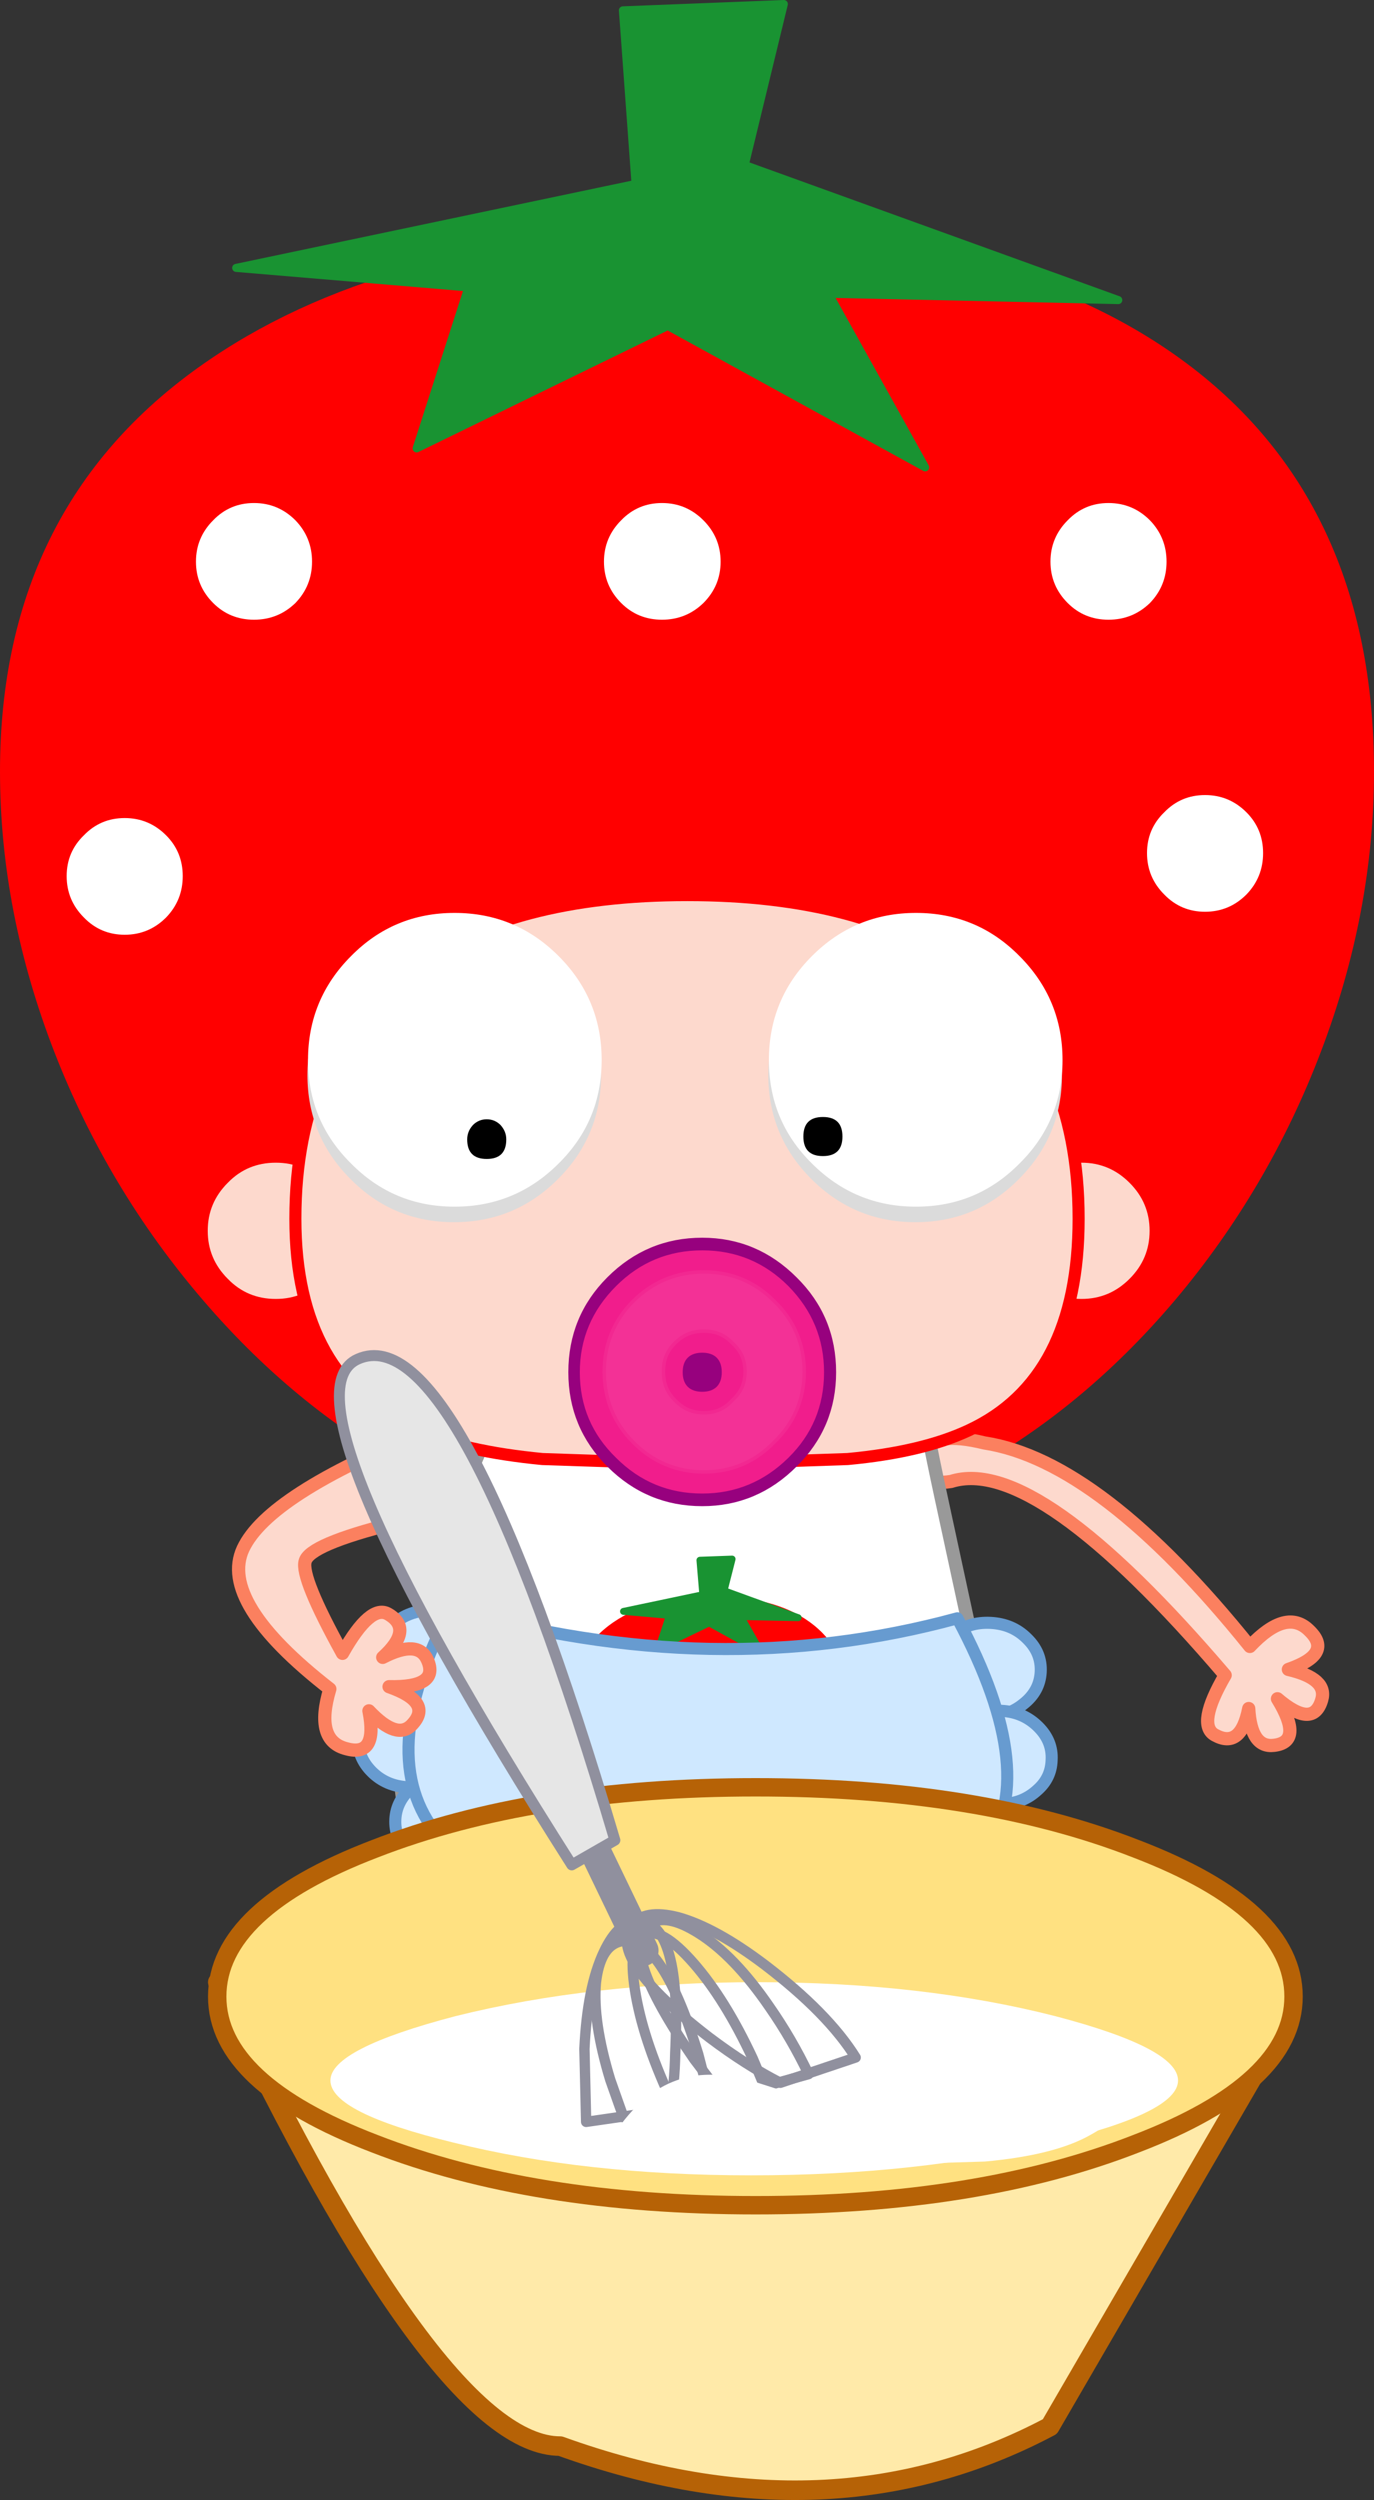
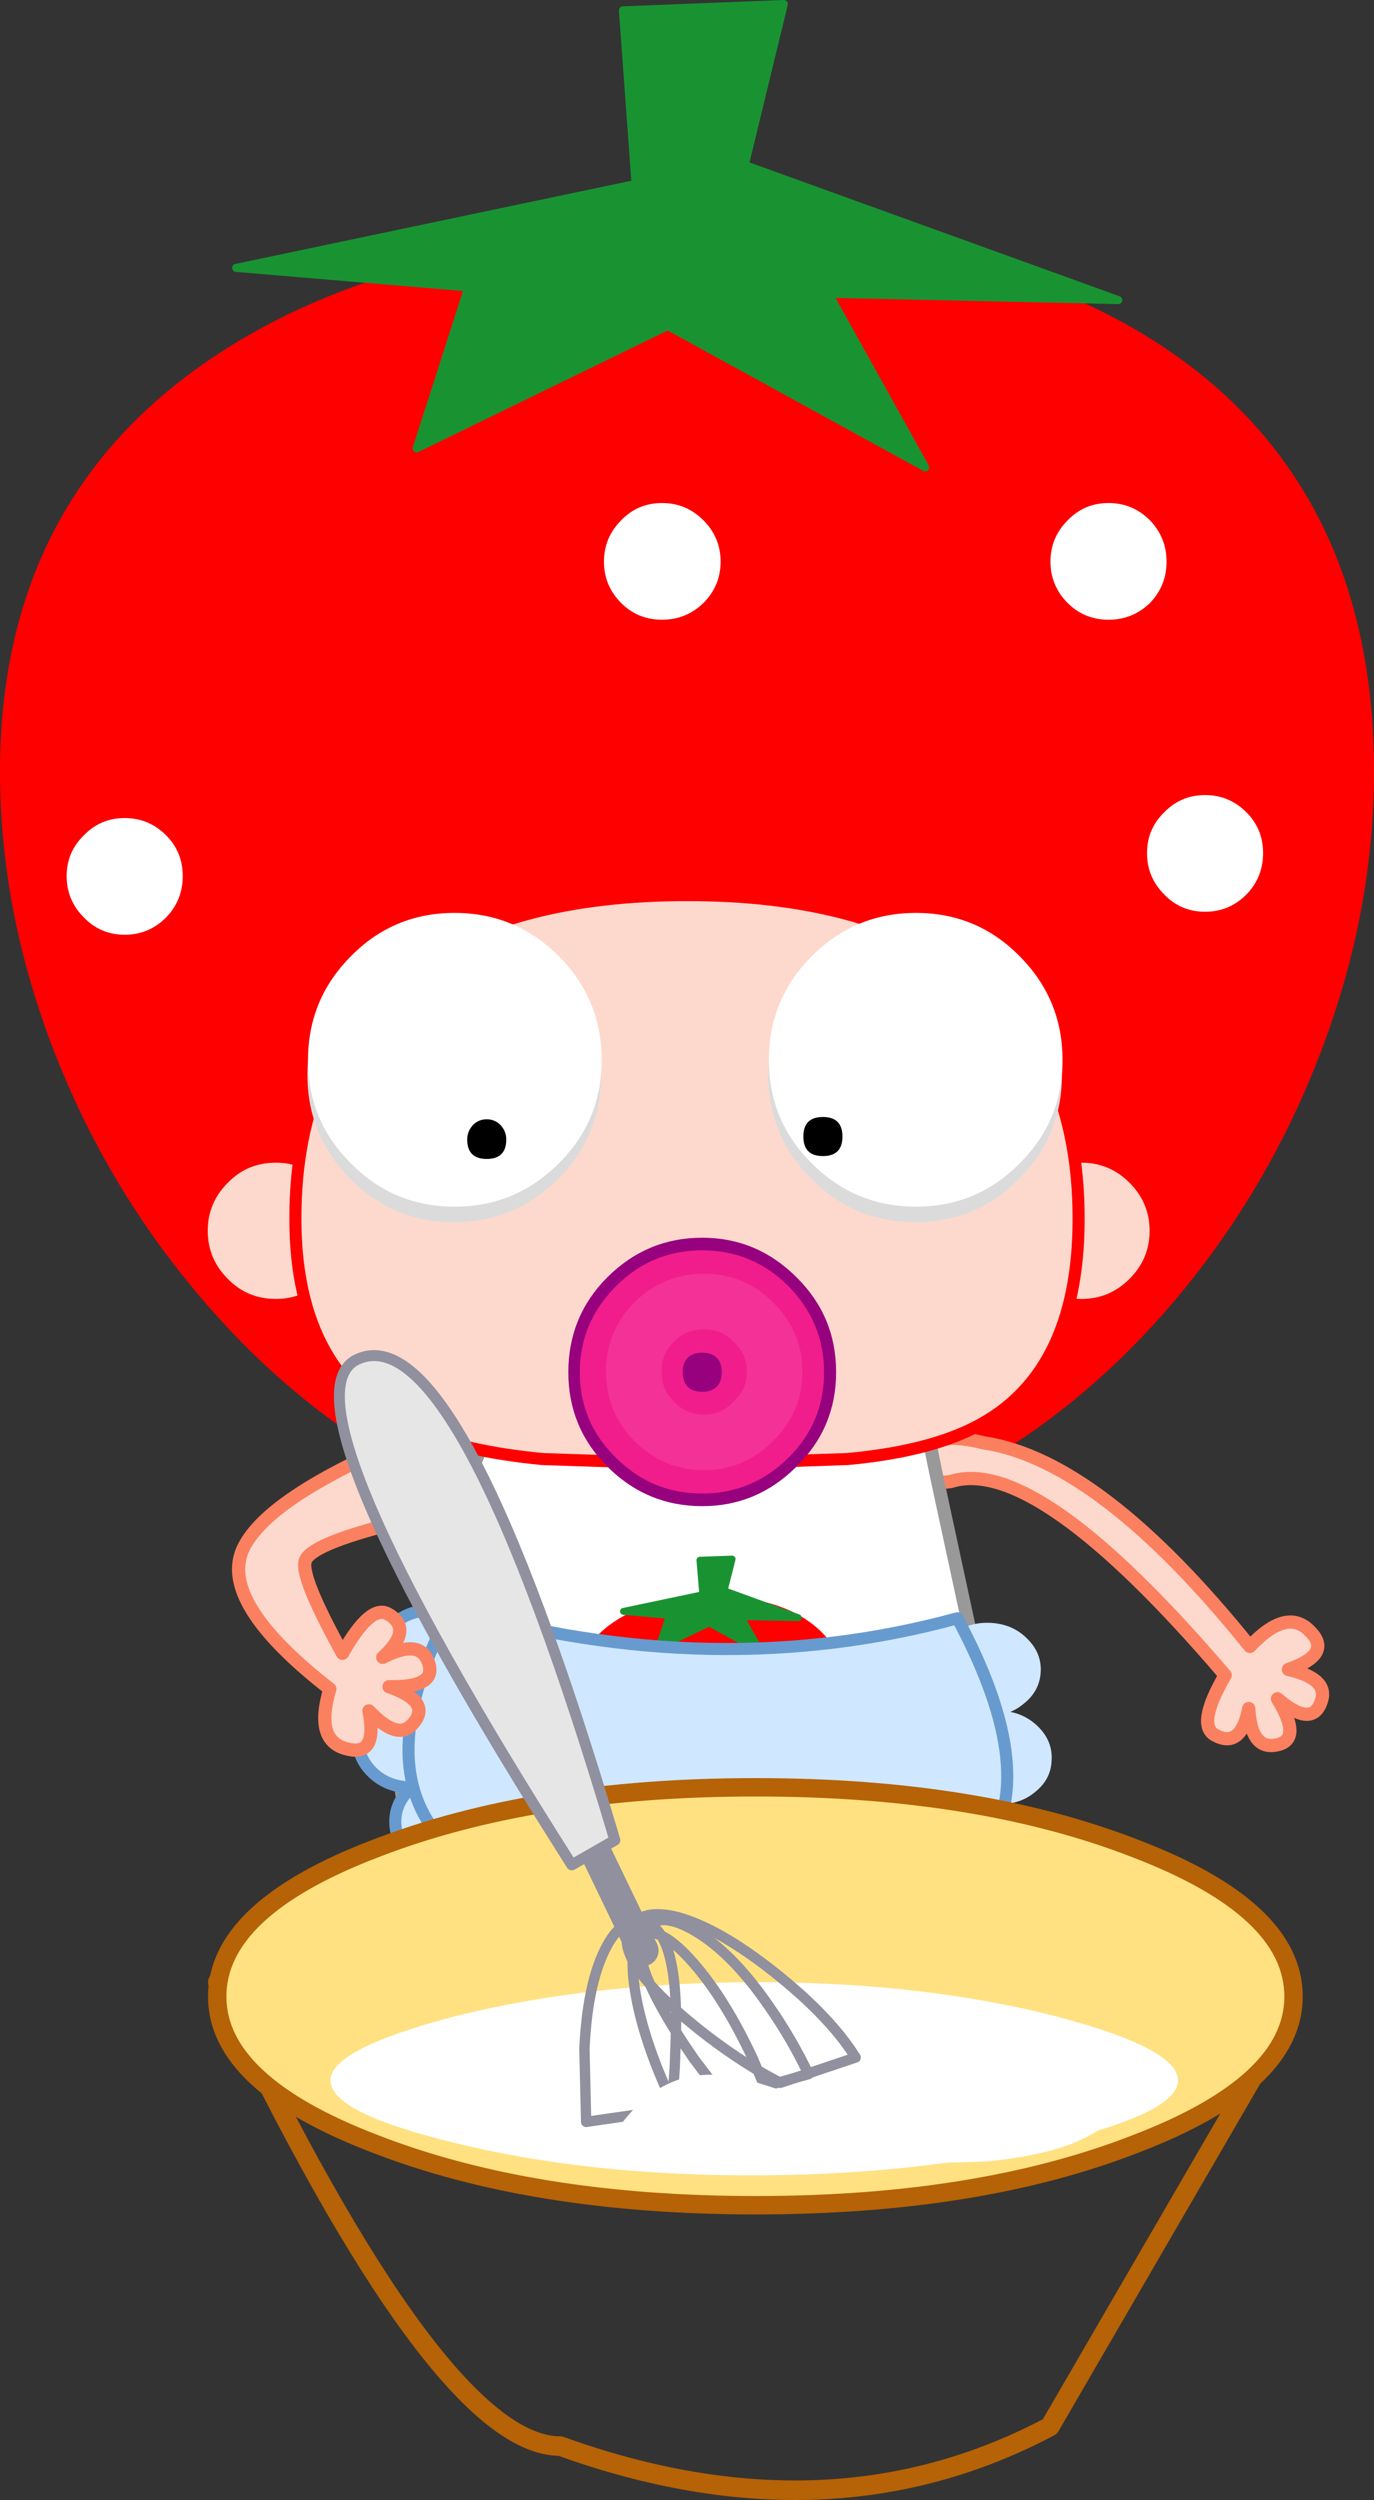
<svg xmlns="http://www.w3.org/2000/svg" height="217.45px" width="119.55px">
  <rect width="100%" height="100%" fill="#333333" stroke="none" />
  <g transform="matrix(1.0, 0.0, 0.0, 1.0, 59.25, 68.25)">
    <path d="M2.0 -47.4 Q28.05 -47.4 43.1 -36.5 59.65 -24.5 59.65 -1.15 59.65 11.0 55.05 23.05 50.55 34.85 42.5 44.4 34.25 54.15 23.85 59.6 12.75 65.4 0.85 65.4 -11.05 65.4 -22.2 59.6 -32.75 54.15 -41.1 44.4 -49.3 34.85 -53.9 23.05 -58.6 10.95 -58.6 -1.15 -58.6 -24.3 -40.55 -36.5 -24.45 -47.4 2.0 -47.4" fill="#ff0000" fill-rule="evenodd" stroke="none" />
    <path d="M2.0 -47.4 Q-24.45 -47.4 -40.55 -36.5 -58.6 -24.3 -58.6 -1.15 -58.6 10.95 -53.9 23.05 -49.3 34.85 -41.1 44.4 -32.75 54.15 -22.2 59.6 -11.05 65.4 0.85 65.4 12.75 65.4 23.85 59.6 34.25 54.15 42.5 44.4 50.55 34.85 55.05 23.05 59.65 11.0 59.65 -1.15 59.65 -24.5 43.1 -36.5 28.05 -47.4 2.0 -47.4 Z" fill="none" stroke="#ff0000" stroke-linecap="round" stroke-linejoin="round" stroke-width="1.3" />
    <path d="M21.35 58.1 Q21.9 56.15 26.4 57.25 36.5 58.8 49.5 74.95 52.7 71.55 54.7 73.6 56.75 75.6 52.85 76.95 56.3 77.75 55.75 79.6 55.0 82.15 51.9 79.5 54.2 83.25 51.6 83.55 49.6 83.8 49.4 80.35 48.7 83.9 46.45 82.65 44.85 81.75 47.35 77.45 30.95 58.25 23.5 60.6 20.5 61.1 21.35 58.1" fill="#fdd9cd" fill-rule="evenodd" stroke="none" />
    <path d="M21.35 58.1 Q21.9 56.15 26.4 57.25 36.5 58.8 49.5 74.95 52.7 71.55 54.7 73.6 56.75 75.6 52.85 76.95 56.3 77.75 55.75 79.6 55.0 82.15 51.9 79.5 54.2 83.25 51.6 83.55 49.6 83.8 49.4 80.35 48.7 83.9 46.45 82.65 44.85 81.75 47.35 77.45 30.95 58.25 23.5 60.6 20.5 61.1 21.35 58.1 Z" fill="none" stroke="#fb805f" stroke-linecap="round" stroke-linejoin="round" stroke-width="1.15" />
    <path d="M20.45 50.55 Q21.2 55.35 22.65 62.05 L24.95 72.7 Q27.35 84.45 26.6 90.3 25.55 98.05 18.85 101.25 11.4 104.85 -4.6 103.5 -39.55 100.6 -13.1 48.7 L20.45 50.55" fill="#ffffff" fill-rule="evenodd" stroke="none" />
    <path d="M-13.1 48.7 Q-39.55 100.6 -4.6 103.5 11.4 104.85 18.85 101.25 25.55 98.05 26.6 90.3 27.35 84.45 24.95 72.7 L22.65 62.05 Q21.2 55.35 20.45 50.55" fill="none" stroke="#999999" stroke-linecap="round" stroke-linejoin="round" stroke-width="1.15" />
    <path d="M-9.2 80.25 Q-9.2 75.65 -5.6 73.2 -2.45 71.05 2.8 71.05 8.0 71.05 10.95 73.2 14.25 75.6 14.25 80.25 14.25 85.3 10.8 89.6 7.2 94.15 2.5 94.15 -2.15 94.15 -5.75 89.6 -9.2 85.3 -9.2 80.25" fill="#ff0000" fill-rule="evenodd" stroke="none" />
    <path d="M-9.2 80.25 Q-9.2 85.3 -5.75 89.6 -2.15 94.15 2.5 94.15 7.2 94.15 10.8 89.6 14.25 85.3 14.25 80.25 14.25 75.6 10.95 73.2 8.0 71.05 2.8 71.05 -2.45 71.05 -5.6 73.2 -9.2 75.65 -9.2 80.25 Z" fill="none" stroke="#ff0000" stroke-linecap="round" stroke-linejoin="round" stroke-width="0.9" />
    <path d="M-1.0 72.25 L-5.0 71.9 1.9 70.45 1.65 67.45 4.45 67.35 3.75 70.1 10.2 72.45 5.2 72.35 6.9 75.35 2.45 72.9 -1.9 75.0 -1.0 72.25" fill="#199332" fill-rule="evenodd" stroke="none" />
    <path d="M-1.0 72.25 L-5.0 71.9 1.9 70.45 1.65 67.45 4.45 67.35 3.75 70.1 10.2 72.45 5.2 72.35 6.9 75.35 2.45 72.9 -1.9 75.0 -1.0 72.25 Z" fill="none" stroke="#199332" stroke-linecap="round" stroke-linejoin="round" stroke-width="0.6" />
    <path d="M31.3 77.2 Q31.2 78.85 29.8 79.95 28.4 81.1 26.5 81.0 24.6 80.9 23.35 79.65 22.1 78.4 22.15 76.7 22.25 75.0 23.65 73.9 25.05 72.8 26.95 72.9 28.85 73.0 30.1 74.25 31.4 75.5 31.3 77.2" fill="#cfe8ff" fill-rule="evenodd" stroke="none" />
-     <path d="M31.3 77.2 Q31.4 75.5 30.1 74.25 28.85 73.0 26.95 72.9 25.05 72.8 23.65 73.9 22.25 75.0 22.15 76.7 22.1 78.4 23.35 79.65 24.6 80.9 26.5 81.0 28.4 81.1 29.8 79.95 31.2 78.85 31.3 77.2 Z" fill="none" stroke="#679bd0" stroke-linecap="round" stroke-linejoin="round" stroke-width="1.05" />
+     <path d="M31.3 77.2 Z" fill="none" stroke="#679bd0" stroke-linecap="round" stroke-linejoin="round" stroke-width="1.05" />
    <path d="M-28.1 82.9 Q-28.0 81.5 -26.95 80.45 -25.9 79.4 -24.35 79.15 -26.45 77.9 -26.35 75.65 -26.25 73.95 -24.85 72.85 -23.45 71.75 -21.55 71.8 -19.65 71.9 -18.4 73.15 -17.1 74.4 -17.2 76.1 -17.25 77.5 -18.35 78.6 -19.4 79.65 -20.95 79.85 -18.85 81.2 -19.0 83.4 -19.05 85.05 -20.45 86.2 L-20.1 86.15 Q-18.2 86.25 -16.9 87.5 -15.65 88.75 -15.75 90.45 -15.8 91.45 -16.35 92.25 -15.1 91.6 -13.7 91.65 -12.0 91.75 -10.8 92.85 -9.55 93.9 -9.4 95.35 -7.95 94.0 -5.8 94.05 -3.9 94.15 -2.65 95.4 -1.35 96.65 -1.45 98.35 -1.5 100.05 -2.95 101.15 -4.35 102.25 -6.25 102.15 -7.95 102.1 -9.2 101.0 -10.4 99.95 -10.55 98.45 -12.1 99.9 -14.15 99.75 -16.0 99.7 -17.3 98.4 -18.55 97.15 -18.5 95.5 -18.4 94.45 -17.9 93.7 -19.05 94.35 -20.5 94.25 -22.4 94.2 -23.7 92.9 -24.95 91.65 -24.85 89.95 -24.75 88.35 -23.4 87.2 L-23.75 87.2 Q-25.65 87.1 -26.9 85.85 -28.15 84.6 -28.1 82.9" fill="#cfe8ff" fill-rule="evenodd" stroke="none" />
    <path d="M-28.1 82.9 Q-28.15 84.6 -26.9 85.85 -25.65 87.1 -23.75 87.2 L-23.4 87.2 Q-24.75 88.35 -24.85 89.95 -24.95 91.65 -23.7 92.9 -22.4 94.2 -20.5 94.25 -19.05 94.35 -17.9 93.7 -18.4 94.45 -18.5 95.5 -18.55 97.15 -17.3 98.4 -16.0 99.7 -14.15 99.75 -12.1 99.9 -10.55 98.45 -10.4 99.95 -9.2 101.0 -7.95 102.1 -6.25 102.15 -4.35 102.25 -2.95 101.15 -1.5 100.05 -1.45 98.35 -1.35 96.65 -2.65 95.4 -3.9 94.15 -5.8 94.05 -7.95 94.0 -9.4 95.35 -9.55 93.9 -10.8 92.85 -12.0 91.75 -13.7 91.65 -15.1 91.6 -16.35 92.25 -15.8 91.45 -15.75 90.45 -15.65 88.75 -16.9 87.5 -18.2 86.25 -20.1 86.15 L-20.45 86.2 Q-19.05 85.05 -19.0 83.4 -18.85 81.2 -20.95 79.85 -19.4 79.65 -18.35 78.6 -17.25 77.5 -17.2 76.1 -17.1 74.4 -18.4 73.15 -19.65 71.9 -21.55 71.8 -23.45 71.75 -24.85 72.85 -26.25 73.95 -26.35 75.65 -26.45 77.9 -24.35 79.15 -25.9 79.4 -26.95 80.45 -28.0 81.5 -28.1 82.9 Z" fill="none" stroke="#679bd0" stroke-linecap="round" stroke-linejoin="round" stroke-width="1.05" />
    <path d="M27.9 80.55 Q29.8 80.65 31.1 81.95 32.35 83.2 32.25 84.85 32.2 86.4 31.0 87.45 29.8 88.55 28.15 88.65 29.8 89.95 29.7 91.85 29.6 93.55 28.2 94.65 26.8 95.75 24.9 95.65 L23.75 95.45 Q24.15 96.35 24.15 97.25 24.05 98.9 22.65 100.0 21.25 101.15 19.35 101.05 17.4 100.9 16.15 99.65 15.8 101.1 14.5 102.0 13.2 102.95 11.5 102.85 8.55 102.7 7.45 100.25 7.05 101.6 5.75 102.4 4.5 103.2 2.85 103.1 1.0 103.05 -0.3 101.75 -1.55 100.5 -1.5 98.85 -1.4 97.15 0.0 96.05 1.4 94.95 3.3 95.0 6.25 95.15 7.3 97.6 7.75 96.3 9.0 95.5 10.3 94.7 11.9 94.75 13.75 94.8 15.1 96.1 15.45 94.65 16.75 93.75 18.1 92.85 19.8 92.95 L20.9 93.15 Q20.5 92.25 20.55 91.4 20.65 89.9 21.8 88.8 23.0 87.7 24.65 87.6 23.0 86.2 23.15 84.4 23.25 82.7 24.65 81.6 26.0 80.5 27.9 80.55" fill="#cfe8ff" fill-rule="evenodd" stroke="none" />
-     <path d="M27.9 80.55 Q26.0 80.5 24.65 81.6 23.25 82.7 23.15 84.4 23.0 86.2 24.65 87.6 23.0 87.7 21.8 88.8 20.65 89.9 20.55 91.4 20.5 92.25 20.9 93.15 L19.8 92.95 Q18.1 92.85 16.75 93.75 15.45 94.65 15.1 96.1 13.75 94.8 11.9 94.75 10.3 94.7 9.0 95.5 7.75 96.3 7.3 97.6 6.25 95.15 3.3 95.0 1.4 94.95 0.0 96.05 -1.4 97.15 -1.5 98.85 -1.55 100.5 -0.3 101.75 1.0 103.05 2.85 103.1 4.5 103.2 5.75 102.4 7.05 101.6 7.45 100.25 8.55 102.7 11.5 102.85 13.2 102.95 14.5 102.0 15.8 101.1 16.15 99.65 17.4 100.9 19.35 101.05 21.25 101.15 22.65 100.0 24.05 98.9 24.15 97.25 24.15 96.35 23.75 95.45 L24.9 95.65 Q26.8 95.75 28.2 94.65 29.6 93.55 29.7 91.85 29.8 89.95 28.15 88.65 29.8 88.55 31.0 87.45 32.2 86.4 32.25 84.85 32.35 83.2 31.1 81.95 29.8 80.65 27.9 80.55 Z" fill="none" stroke="#679bd0" stroke-linecap="round" stroke-linejoin="round" stroke-width="1.05" />
    <path d="M24.05 72.5 Q38.95 100.35 2.7 98.9 -33.6 97.5 -20.0 71.65 2.95 78.25 24.05 72.5" fill="#cfe8ff" fill-rule="evenodd" stroke="none" />
    <path d="M24.05 72.5 Q38.95 100.35 2.7 98.9 -33.6 97.5 -20.0 71.65 2.95 78.25 24.05 72.5 Z" fill="none" stroke="#679bd0" stroke-linecap="round" stroke-linejoin="round" stroke-width="1.05" />
-     <path d="M-40.7 -15.8 Q-42.2 -17.3 -42.2 -19.4 -42.2 -21.5 -40.7 -23.0 -39.25 -24.5 -37.15 -24.5 -35.05 -24.5 -33.55 -23.0 -32.1 -21.5 -32.1 -19.4 -32.1 -17.3 -33.55 -15.8 -35.05 -14.35 -37.15 -14.35 -39.25 -14.35 -40.7 -15.8" fill="#ffffff" fill-rule="evenodd" stroke="none" />
    <path d="M-5.2 -15.8 Q-6.7 -17.3 -6.7 -19.4 -6.7 -21.5 -5.2 -23.0 -3.75 -24.5 -1.65 -24.5 0.45 -24.5 1.95 -23.0 3.45 -21.5 3.45 -19.4 3.45 -17.3 1.95 -15.8 0.45 -14.35 -1.65 -14.35 -3.75 -14.35 -5.2 -15.8" fill="#ffffff" fill-rule="evenodd" stroke="none" />
    <path d="M33.65 -15.8 Q32.15 -17.3 32.15 -19.4 32.15 -21.5 33.65 -23.0 35.1 -24.5 37.2 -24.5 39.3 -24.5 40.8 -23.0 42.25 -21.5 42.25 -19.4 42.25 -17.3 40.8 -15.8 39.3 -14.35 37.2 -14.35 35.1 -14.35 33.65 -15.8" fill="#ffffff" fill-rule="evenodd" stroke="none" />
    <path d="M45.6 11.05 Q43.5 11.05 42.05 9.55 40.55 8.05 40.55 5.95 40.55 3.85 42.05 2.4 43.5 0.9 45.6 0.9 47.7 0.9 49.2 2.4 50.65 3.85 50.65 5.95 50.65 8.05 49.2 9.55 47.7 11.05 45.6 11.05" fill="#ffffff" fill-rule="evenodd" stroke="none" />
    <path d="M-48.4 13.05 Q-50.5 13.05 -51.95 11.55 -53.45 10.05 -53.45 7.95 -53.45 5.85 -51.95 4.4 -50.5 2.9 -48.4 2.9 -46.3 2.9 -44.8 4.4 -43.35 5.85 -43.35 7.95 -43.35 10.05 -44.8 11.55 -46.3 13.05 -48.4 13.05" fill="#ffffff" fill-rule="evenodd" stroke="none" />
    <path d="M-39.8 34.25 Q-37.95 32.35 -35.25 32.35 -32.6 32.35 -30.7 34.25 -28.8 36.15 -28.8 38.8 -28.8 41.45 -30.7 43.35 -32.6 45.25 -35.25 45.25 -37.95 45.25 -39.8 43.35 -41.7 41.45 -41.7 38.8 -41.7 36.15 -39.8 34.25" fill="#fdd9cd" fill-rule="evenodd" stroke="none" />
    <path d="M-39.8 34.25 Q-41.7 36.15 -41.7 38.8 -41.7 41.45 -39.8 43.35 -37.95 45.25 -35.25 45.25 -32.6 45.25 -30.7 43.35 -28.8 41.45 -28.8 38.8 -28.8 36.15 -30.7 34.25 -32.6 32.35 -35.25 32.35 -37.95 32.35 -39.8 34.25 Z" fill="none" stroke="#ff0000" stroke-linecap="round" stroke-linejoin="round" stroke-width="1.05" />
    <path d="M39.4 34.25 Q41.3 36.15 41.3 38.8 41.3 41.45 39.4 43.35 37.5 45.25 34.85 45.25 32.15 45.25 30.3 43.35 28.4 41.45 28.4 38.8 28.4 36.15 30.3 34.25 32.15 32.35 34.85 32.35 37.5 32.35 39.4 34.25" fill="#fdd9cd" fill-rule="evenodd" stroke="none" />
    <path d="M39.4 34.25 Q41.3 36.15 41.3 38.8 41.3 41.45 39.4 43.35 37.5 45.25 34.85 45.25 32.15 45.25 30.3 43.35 28.4 41.45 28.4 38.8 28.4 36.15 30.3 34.25 32.15 32.35 34.85 32.35 37.5 32.35 39.4 34.25 Z" fill="none" stroke="#ff0000" stroke-linecap="round" stroke-linejoin="round" stroke-width="1.05" />
    <path d="M-23.15 56.15 Q-33.55 51.65 -33.55 37.75 -33.55 23.15 -23.55 15.95 -14.8 9.6 0.55 9.6 15.85 9.6 24.65 15.95 34.6 23.2 34.6 37.75 34.6 51.7 25.05 56.15 21.0 58.05 14.5 58.65 L1.35 59.1 -12.05 58.65 Q-18.85 58.0 -23.15 56.15" fill="#fdd9cd" fill-rule="evenodd" stroke="none" />
    <path d="M-23.15 56.15 Q-18.85 58.0 -12.05 58.65 L1.35 59.1 14.5 58.65 Q21.0 58.05 25.05 56.15 34.6 51.7 34.6 37.75 34.6 23.2 24.65 15.95 15.85 9.6 0.55 9.6 -14.8 9.6 -23.55 15.95 -33.55 23.15 -33.55 37.75 -33.55 51.65 -23.15 56.15 Z" fill="none" stroke="#ff0000" stroke-linecap="round" stroke-linejoin="round" stroke-width="1.05" />
    <path d="M-28.75 16.25 Q-25.05 12.5 -19.75 12.5 -14.45 12.5 -10.7 16.25 -6.95 19.95 -6.95 25.25 -6.95 30.55 -10.7 34.3 -14.45 38.05 -19.75 38.05 -25.05 38.05 -28.75 34.3 -32.5 30.55 -32.5 25.25 -32.5 19.95 -28.75 16.25" fill="#dbdbdb" fill-rule="evenodd" stroke="none" />
    <path d="M-28.7 14.9 Q-25.0 11.15 -19.7 11.15 -14.4 11.15 -10.65 14.9 -6.9 18.65 -6.9 23.95 -6.9 29.25 -10.65 32.95 -14.4 36.7 -19.7 36.7 -25.0 36.7 -28.7 32.95 -32.45 29.25 -32.45 23.95 -32.45 18.65 -28.7 14.9" fill="#ffffff" fill-rule="evenodd" stroke="none" />
    <path d="M33.15 25.25 Q33.15 30.55 29.4 34.3 25.7 38.05 20.4 38.05 15.1 38.05 11.35 34.3 7.6 30.55 7.6 25.25 7.6 19.95 11.35 16.25 15.1 12.5 20.4 12.5 25.7 12.5 29.4 16.25 33.15 19.95 33.15 25.25" fill="#dbdbdb" fill-rule="evenodd" stroke="none" />
    <path d="M33.2 23.95 Q33.2 29.25 29.45 32.95 25.75 36.7 20.45 36.7 15.15 36.7 11.4 32.95 7.65 29.25 7.65 23.95 7.65 18.65 11.4 14.9 15.15 11.15 20.45 11.15 25.75 11.15 29.45 14.9 33.2 18.65 33.2 23.95" fill="#ffffff" fill-rule="evenodd" stroke="none" />
    <path d="M-16.9 32.55 Q-18.6 32.55 -18.6 30.85 -18.6 30.15 -18.1 29.6 -17.6 29.1 -16.9 29.1 -16.2 29.1 -15.7 29.6 -15.2 30.15 -15.2 30.85 -15.2 32.55 -16.9 32.55" fill="#000000" fill-rule="evenodd" stroke="none" />
    <path d="M12.35 32.3 Q10.65 32.3 10.65 30.6 10.65 28.9 12.35 28.9 14.05 28.9 14.05 30.6 14.05 32.3 12.35 32.3" fill="#000000" fill-rule="evenodd" stroke="none" />
    <path d="M-9.3 51.1 Q-9.3 46.45 -6.0 43.2 -2.8 39.95 1.85 39.95 6.45 39.95 9.7 43.2 12.95 46.45 12.95 51.1 12.95 55.7 9.7 58.95 6.45 62.2 1.85 62.2 -2.8 62.2 -6.0 58.95 -9.3 55.7 -9.3 51.1" fill="#f11d8c" fill-rule="evenodd" stroke="none" />
    <path d="M-9.3 51.1 Q-9.3 55.7 -6.0 58.95 -2.8 62.2 1.85 62.2 6.45 62.2 9.7 58.95 12.95 55.7 12.95 51.1 12.95 46.45 9.7 43.2 6.45 39.95 1.85 39.95 -2.8 39.95 -6.0 43.2 -9.3 46.45 -9.3 51.1 Z" fill="none" stroke="#97017e" stroke-linecap="round" stroke-linejoin="round" stroke-width="0.3" />
    <path d="M1.85 39.55 Q6.55 39.55 9.95 42.95 13.35 46.3 13.35 51.1 13.35 55.85 9.95 59.2 6.55 62.6 1.85 62.6 -2.9 62.6 -6.3 59.2 -9.65 55.85 -9.65 51.1 -9.65 46.3 -6.3 42.95 -2.9 39.55 1.85 39.55 M12.6 51.1 Q12.6 46.7 9.45 43.5 6.3 40.35 1.85 40.35 -2.6 40.35 -5.75 43.5 -8.95 46.7 -8.95 51.1 -8.95 55.55 -5.75 58.65 -2.6 61.8 1.85 61.8 6.25 61.8 9.45 58.65 12.6 55.55 12.6 51.1" fill="#97017e" fill-rule="evenodd" stroke="none" />
    <path d="M12.6 51.1 Q12.6 55.55 9.45 58.65 6.25 61.8 1.85 61.8 -2.6 61.8 -5.75 58.65 -8.95 55.55 -8.95 51.1 -8.95 46.7 -5.75 43.5 -2.6 40.35 1.85 40.35 6.3 40.35 9.45 43.5 12.6 46.7 12.6 51.1 M1.85 39.55 Q-2.9 39.55 -6.3 42.95 -9.65 46.3 -9.65 51.1 -9.65 55.85 -6.3 59.2 -2.9 62.6 1.85 62.6 6.55 62.6 9.95 59.2 13.35 55.85 13.35 51.1 13.35 46.3 9.95 42.95 6.55 39.55 1.85 39.55" fill="none" stroke="#97017e" stroke-linecap="round" stroke-linejoin="round" stroke-width="0.3" />
    <path d="M0.45 51.1 Q0.45 49.7 1.85 49.7 3.25 49.7 3.25 51.1 3.25 52.5 1.85 52.5 0.45 52.5 0.45 51.1" fill="#97017e" fill-rule="evenodd" stroke="none" />
    <path d="M0.45 51.1 Q0.45 52.5 1.85 52.5 3.25 52.5 3.25 51.1 3.25 49.7 1.85 49.7 0.45 49.7 0.45 51.1 Z" fill="none" stroke="#97017e" stroke-linecap="round" stroke-linejoin="round" stroke-width="0.6" />
    <path d="M-4.1 51.05 Q-4.1 53.6 -2.35 55.35 -0.55 57.2 2.0 57.2 4.55 57.2 6.3 55.35 8.15 53.6 8.15 51.05 8.15 48.5 6.3 46.75 4.55 44.95 2.0 44.95 -0.55 44.95 -2.35 46.75 -4.1 48.5 -4.1 51.05 Z" fill="none" stroke="#f11d8c" stroke-linecap="round" stroke-linejoin="round" stroke-width="5.85" />
    <path d="M-4.1 51.05 Q-4.1 53.6 -2.35 55.35 -0.55 57.2 2.0 57.2 4.55 57.2 6.3 55.35 8.15 53.6 8.15 51.05 8.15 48.5 6.3 46.75 4.55 44.95 2.0 44.95 -0.55 44.95 -2.35 46.75 -4.1 48.5 -4.1 51.05 Z" fill="none" stroke="#f11d8c" stroke-linecap="round" stroke-linejoin="round" stroke-width="6.05" />
-     <path d="M-4.1 51.05 Q-4.1 53.6 -2.35 55.35 -0.55 57.2 2.0 57.2 4.55 57.2 6.3 55.35 8.15 53.6 8.15 51.05 8.15 48.5 6.3 46.75 4.55 44.95 2.0 44.95 -0.55 44.95 -2.35 46.75 -4.1 48.5 -4.1 51.05 Z" fill="none" stroke="#f22891" stroke-linecap="round" stroke-linejoin="round" stroke-width="5.45" />
    <path d="M-4.1 51.05 Q-4.1 53.6 -2.35 55.35 -0.55 57.2 2.0 57.2 4.55 57.2 6.3 55.35 8.15 53.6 8.15 51.05 8.15 48.5 6.3 46.75 4.55 44.95 2.0 44.95 -0.55 44.95 -2.35 46.75 -4.1 48.5 -4.1 51.05 Z" fill="none" stroke="#f33196" stroke-linecap="round" stroke-linejoin="round" stroke-width="4.85" />
    <path d="M8.95 -67.9 L5.55 -53.9 38.05 -42.15 12.85 -42.7 21.25 -27.6 -1.15 -39.9 -23.0 -29.25 -18.5 -43.25 -38.7 -44.95 -3.95 -52.25 -5.05 -67.35 8.95 -67.9" fill="#199332" fill-rule="evenodd" stroke="none" />
    <path d="M8.95 -67.9 L5.55 -53.9 38.05 -42.15 12.85 -42.7 21.25 -27.6 -1.15 -39.9 -23.0 -29.25 -18.5 -43.25 -38.7 -44.95 -3.95 -52.25 -5.05 -67.35 8.95 -67.9 Z" fill="none" stroke="#199332" stroke-linecap="round" stroke-linejoin="round" stroke-width="0.7" />
    <path d="M-29.45 75.55 Q-27.0 71.2 -25.45 72.15 -23.25 73.45 -25.95 75.9 -22.85 74.3 -22.05 76.15 -21.0 78.55 -25.4 78.45 -21.55 79.8 -23.4 81.75 -24.7 83.15 -27.15 80.55 -26.35 84.6 -29.1 83.85 -31.9 83.15 -30.55 78.65 -40.25 71.1 -38.1 66.45 -35.9 61.75 -22.25 56.25 L-25.0 64.25 Q-32.35 66.1 -32.7 67.55 -33.1 68.95 -29.45 75.55" fill="#fdd9cd" fill-rule="evenodd" stroke="none" />
    <path d="M-29.45 75.55 Q-27.0 71.2 -25.45 72.15 -23.25 73.45 -25.95 75.9 -22.85 74.3 -22.05 76.15 -21.0 78.55 -25.4 78.45 -21.55 79.8 -23.4 81.75 -24.7 83.15 -27.15 80.55 -26.35 84.6 -29.1 83.85 -31.9 83.15 -30.55 78.65 -40.25 71.1 -38.1 66.45 -35.9 61.75 -22.25 56.25 L-25.0 64.25 Q-32.35 66.1 -32.7 67.55 -33.1 68.95 -29.45 75.55 Z" fill="none" stroke="#fb805f" stroke-linecap="round" stroke-linejoin="round" stroke-width="1.15" />
    <path d="M20.0 90.6 Q21.45 97.4 22.4 98.05 L24.35 99.05 29.5 99.35 32.1 98.85 34.05 98.15 Q36.45 97.4 40.9 98.2 43.8 98.75 45.55 101.35 47.35 104.0 46.45 106.9 45.55 110.3 41.3 112.35 36.25 114.8 27.35 114.95 16.05 115.15 12.55 109.75 11.35 107.75 11.5 105.55 11.55 103.65 12.45 102.8 L14.9 100.3 Q15.95 98.95 15.6 98.05 15.0 96.5 13.95 91.95 L20.0 90.6" fill="#199332" fill-rule="evenodd" stroke="none" />
-     <path d="M32.1 142.8 Q12.95 152.95 -10.5 144.5 -21.1 144.5 -40.3 104.15 L52.25 108.1 32.1 142.8" fill="#ffeaa9" fill-rule="evenodd" stroke="none" />
    <path d="M32.1 142.8 L52.25 108.1 -40.3 104.15 Q-21.1 144.5 -10.5 144.5 12.95 152.95 32.1 142.8 Z" fill="none" stroke="#b66206" stroke-linecap="round" stroke-linejoin="round" stroke-width="1.7" />
    <path d="M6.5 87.2 Q25.9 87.2 39.6 92.55 53.3 97.8 53.3 105.4 53.3 112.95 39.6 118.2 25.9 123.55 6.5 123.55 -12.9 123.55 -26.65 118.2 -40.35 112.95 -40.35 105.4 -40.35 97.8 -26.65 92.55 -12.9 87.2 6.5 87.2" fill="#ffe181" fill-rule="evenodd" stroke="none" />
    <path d="M6.5 87.2 Q25.9 87.2 39.6 92.55 53.3 97.8 53.3 105.4 53.3 112.95 39.6 118.2 25.9 123.55 6.5 123.55 -12.9 123.55 -26.65 118.2 -40.35 112.95 -40.35 105.4 -40.35 97.8 -26.65 92.55 -12.9 87.2 6.5 87.2 Z" fill="none" stroke="#b66206" stroke-linecap="round" stroke-linejoin="round" stroke-width="1.6" />
    <path d="M6.65 104.15 Q21.0 104.15 32.55 107.1 43.25 109.9 43.25 112.7 43.25 115.5 32.35 118.1 20.65 120.95 6.1 120.95 -8.35 120.95 -19.8 118.1 -30.5 115.5 -30.5 112.7 -30.5 109.95 -19.6 107.1 -7.75 104.15 6.65 104.15" fill="#ffffff" fill-rule="evenodd" stroke="none" />
    <path d="M-16.6 73.8 L-3.3 101.4" fill="none" stroke="#90909e" stroke-linecap="round" stroke-linejoin="round" stroke-width="2.7" />
    <path d="M-9.5 93.95 Q-35.45 53.15 -28.1 49.95 -19.3 46.1 -5.75 91.8 L-9.5 93.95" fill="#e6e6e6" fill-rule="evenodd" stroke="none" />
    <path d="M-9.5 93.95 Q-35.45 53.15 -28.1 49.95 -19.3 46.1 -5.75 91.8 L-9.5 93.95 Z" fill="none" stroke="#90909e" stroke-linecap="round" stroke-linejoin="round" stroke-width="0.95" />
    <path d="M6.25 110.8 Q3.85 105.65 1.1 102.5 -1.7 99.3 -3.2 100.0 -4.65 100.7 -4.0 104.85 -3.35 109.0 -0.95 114.2 L-0.55 115.1 7.3 113.3 6.25 110.8 Z" fill="none" stroke="#90909e" stroke-linecap="round" stroke-linejoin="round" stroke-width="0.9" />
-     <path d="M1.5 110.4 Q-1.85 99.55 -5.4 100.65 -7.05 101.15 -7.4 104.2 -7.7 107.55 -6.15 112.65 L-5.0 115.9 2.55 114.45 1.5 110.4 Z" fill="none" stroke="#90909e" stroke-linecap="round" stroke-linejoin="round" stroke-width="0.9" />
    <path d="M-0.95 115.25 Q-0.55 112.95 -0.5 110.35 0.05 99.0 -3.65 98.85 -5.4 98.75 -6.7 101.5 -8.15 104.55 -8.4 109.95 L-8.25 116.3 -0.95 115.25 Z" fill="none" stroke="#90909e" stroke-linecap="round" stroke-linejoin="round" stroke-width="0.9" />
    <path d="M8.65 112.9 L15.2 110.7 Q12.8 106.85 7.3 102.65 3.0 99.4 -0.25 98.5 -3.2 97.75 -4.3 99.2 -6.45 102.1 2.45 108.95 5.7 111.4 8.65 112.9 Z" fill="none" stroke="#90909e" stroke-linecap="round" stroke-linejoin="round" stroke-width="0.9" />
    <path d="M7.7 106.3 Q4.65 101.85 1.55 99.9 -1.3 98.1 -2.75 99.1 -5.6 101.1 1.15 110.85 L3.7 114.2 11.1 112.15 Q9.65 109.1 7.7 106.3 Z" fill="none" stroke="#90909e" stroke-linecap="round" stroke-linejoin="round" stroke-width="0.9" />
    <path d="M12.15 114.65 Q16.05 115.85 18.8 115.75 22.35 115.65 24.55 113.65 27.45 111.0 29.05 110.45 31.85 109.45 34.45 109.8 36.85 110.1 38.05 111.35 39.35 112.6 38.85 114.2 38.25 116.0 35.6 117.45 32.5 119.2 26.45 119.75 L16.55 120.05 -5.5 116.9 Q-3.05 113.45 0.05 112.55 2.5 111.8 5.9 112.65 L12.15 114.65" fill="#ffffff" fill-rule="evenodd" stroke="none" />
  </g>
</svg>